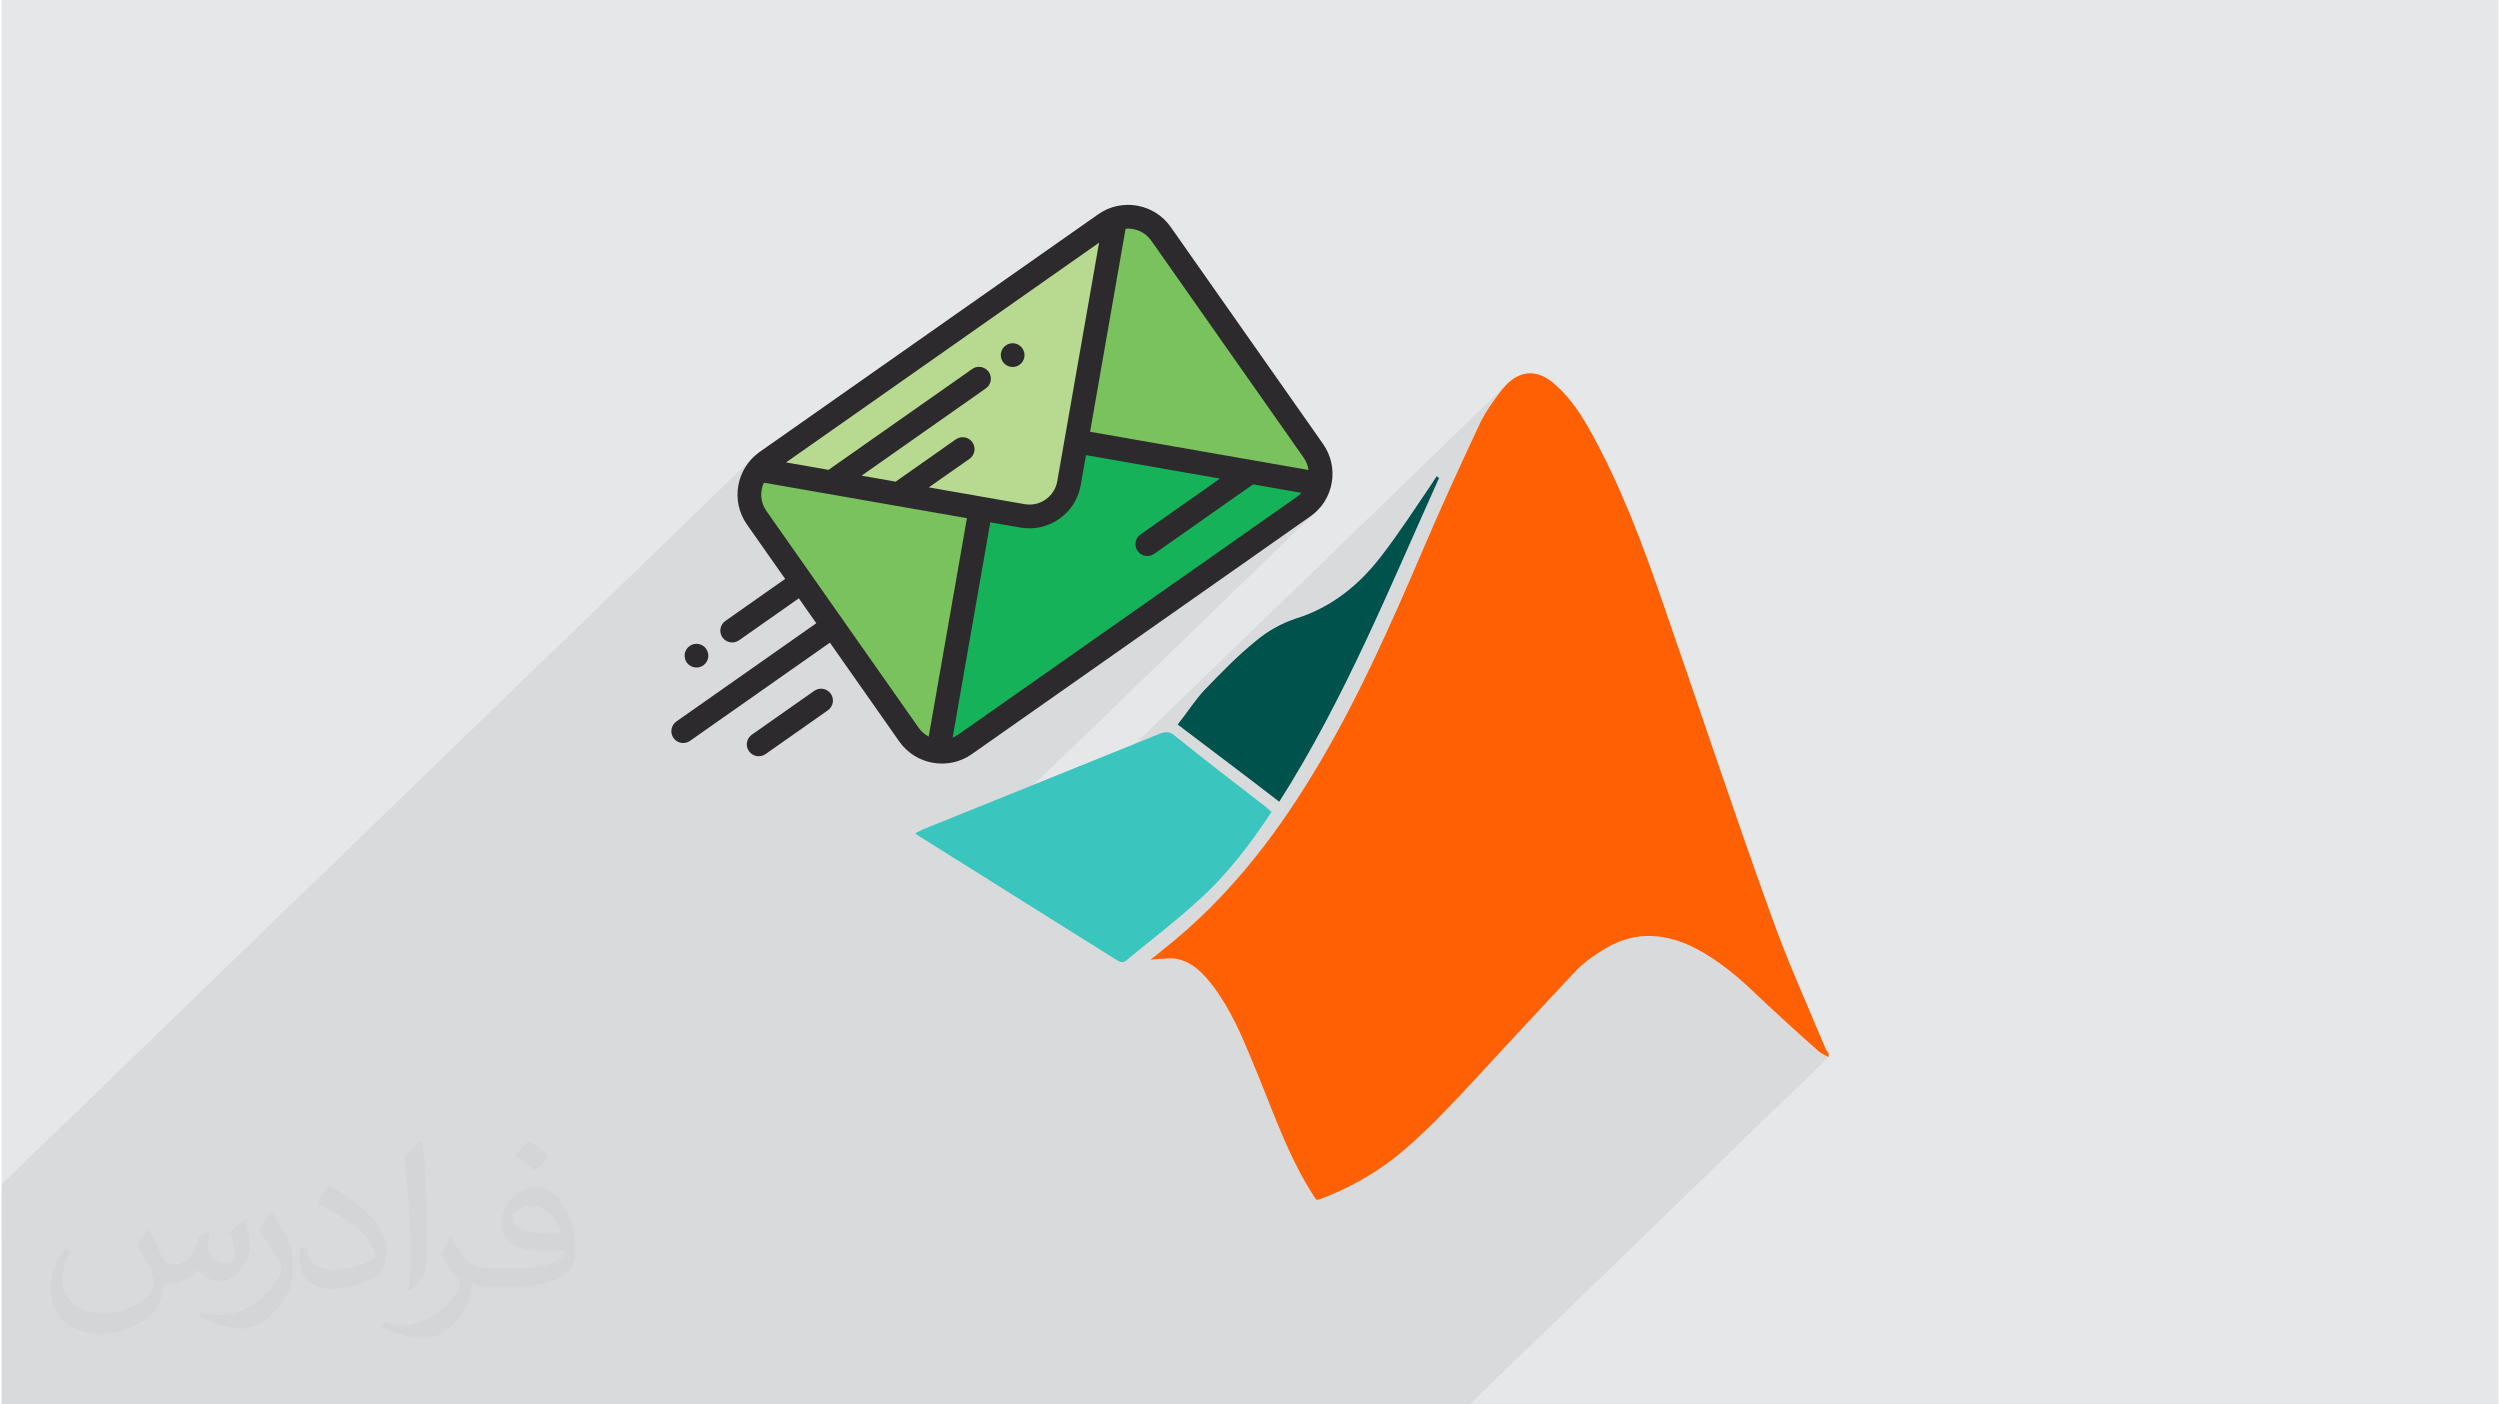
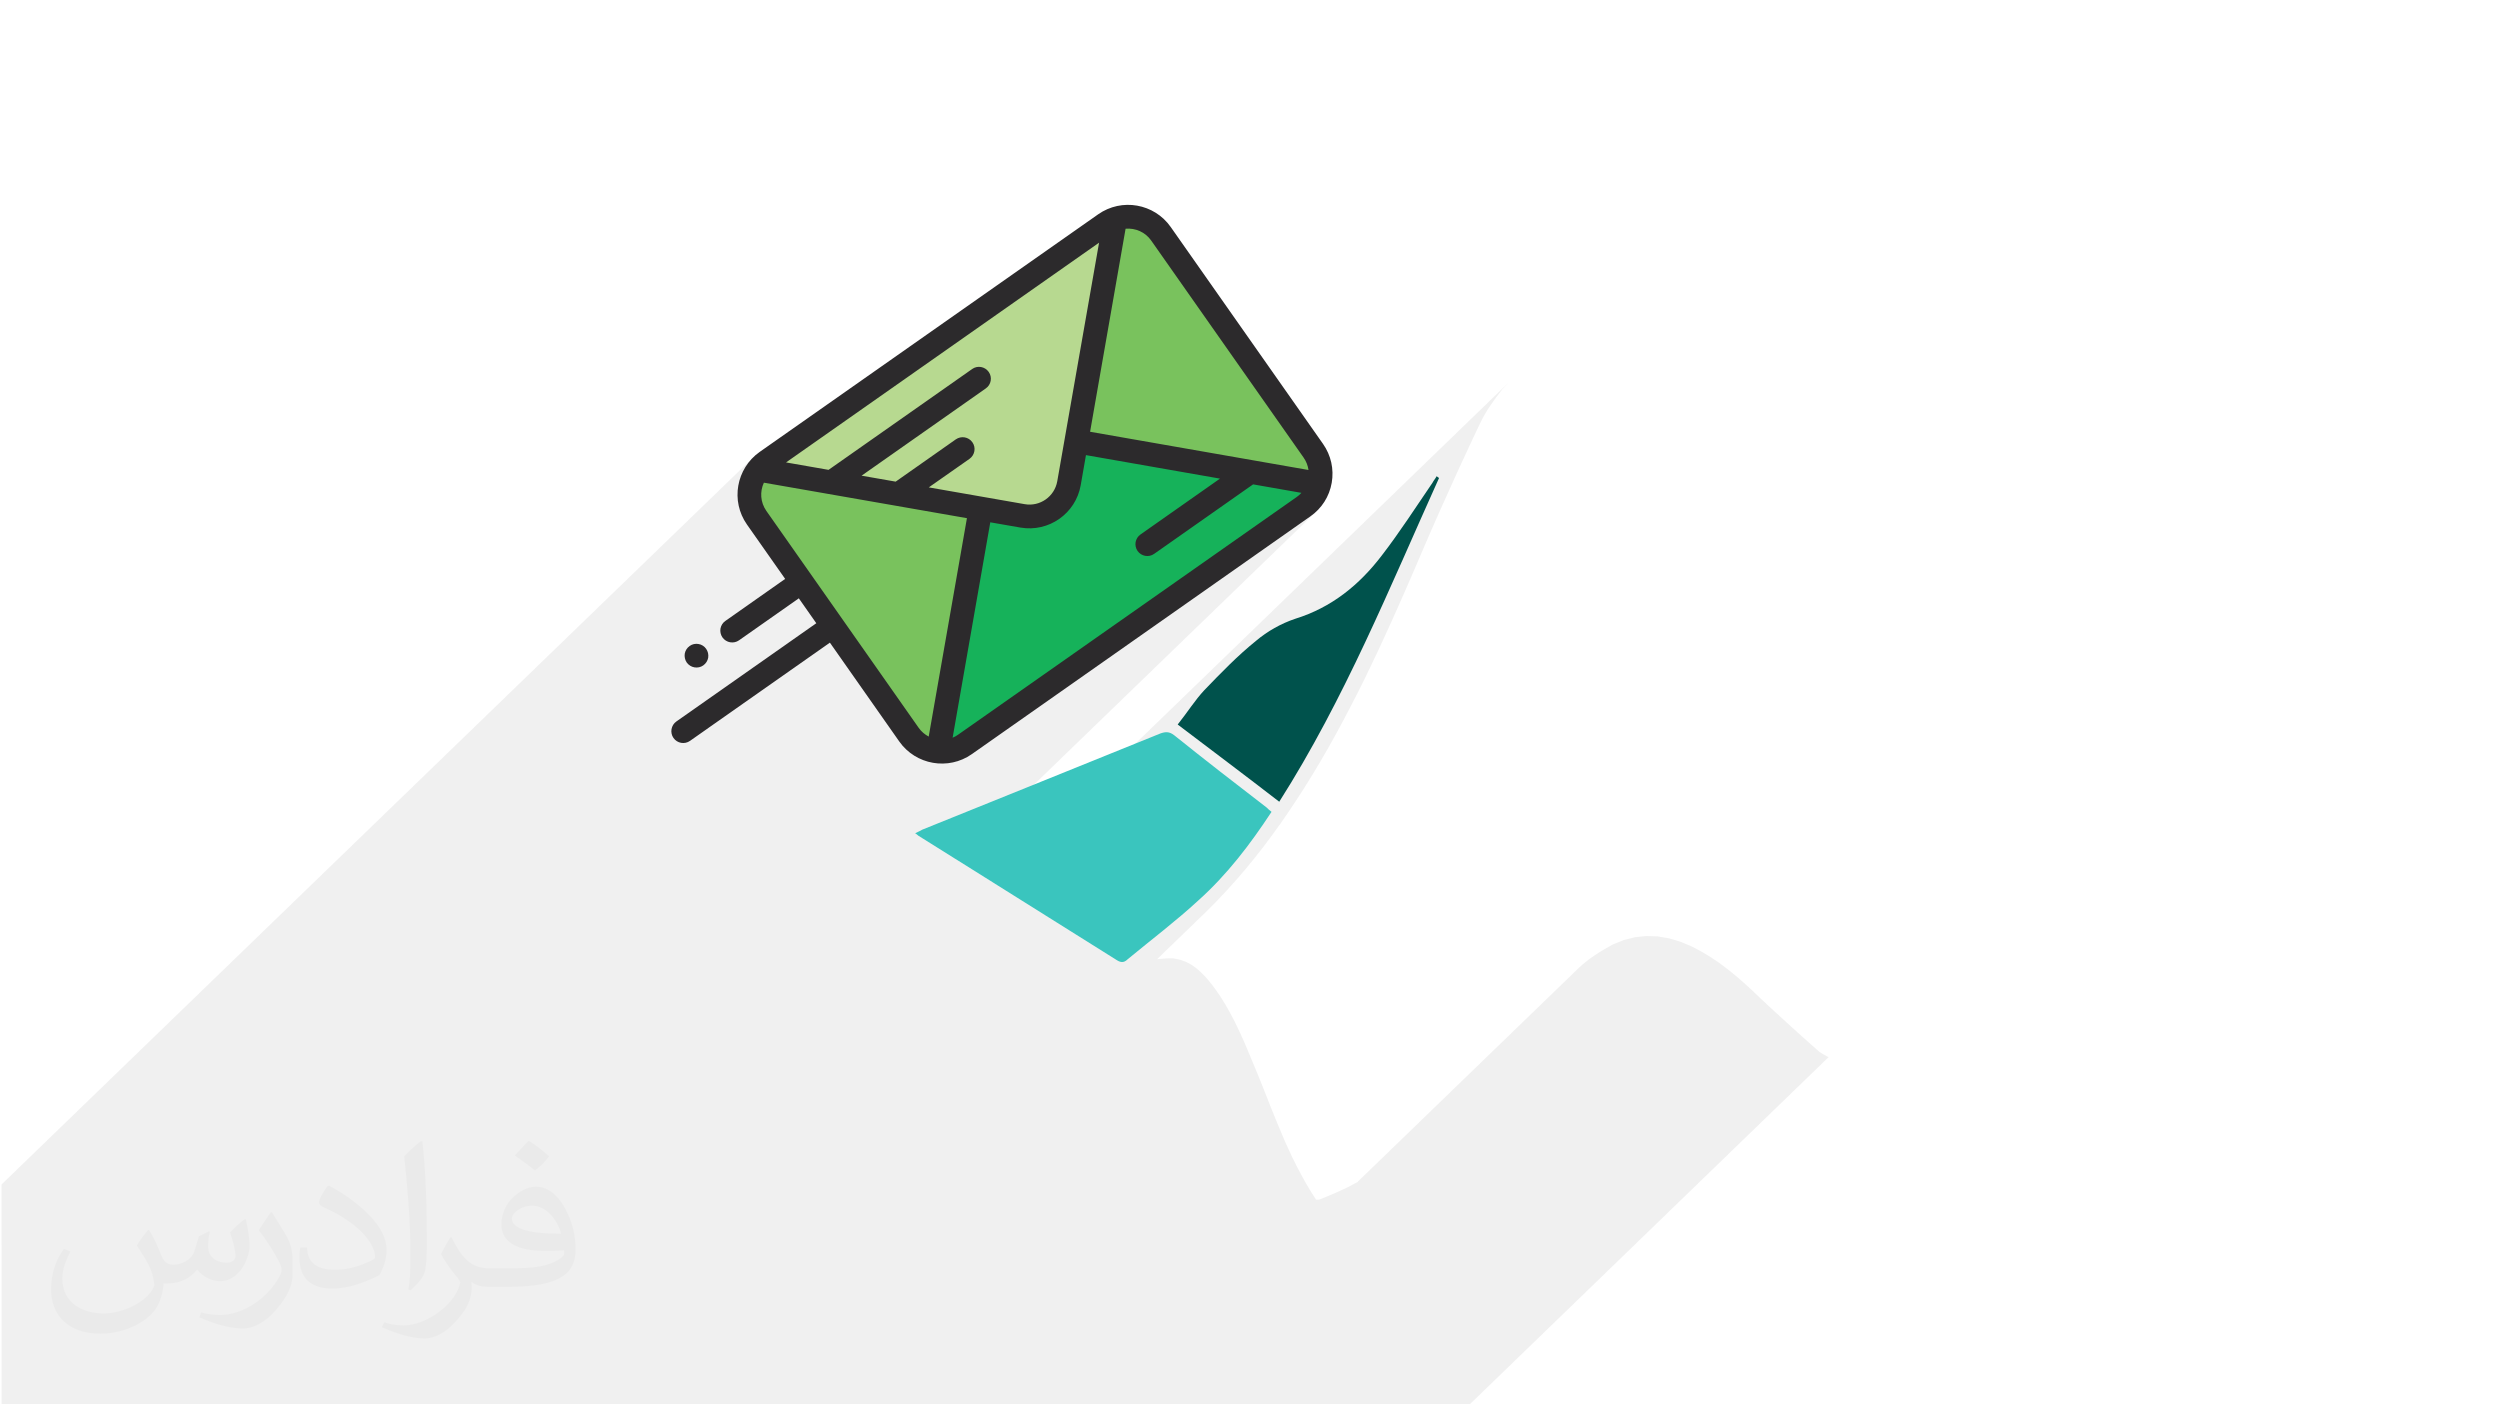
<svg xmlns="http://www.w3.org/2000/svg" xml:space="preserve" width="356px" height="200px" version="1.0" shape-rendering="geometricPrecision" text-rendering="geometricPrecision" image-rendering="optimizeQuality" fill-rule="evenodd" clip-rule="evenodd" viewBox="0 0 35600 20025">
  <g id="Layer_x0020_1">
    <g id="_1466866319344">
-       <path fill="#E6E7E8" d="M0 0l35600 0 0 20025 -35600 0 0 -20025z" />
      <path fill="#373435" fill-opacity="0.031" d="M2102 17538c67,103 111,202 155,311 31,64 48,183 198,183 44,0 107,-14 163,-45 63,-33 111,-82 135,-159l61 -201 145 -72 10 10c-19,76 -24,148 -24,206 0,169 145,233 262,233 68,0 128,-33 128,-95 0,-81 -34,-216 -78,-338 68,-68 136,-136 214,-191l12 6c34,144 53,286 53,381 0,92 -41,195 -75,263 -70,132 -194,237 -344,237 -114,0 -240,-57 -327,-163l-5 0c-83,101 -209,194 -412,194l-63 0c-10,134 -39,229 -82,313 -122,237 -480,404 -817,404 -470,0 -705,-272 -705,-632 0,-223 72,-431 184,-577l92 37c-70,134 -116,261 -116,385 0,338 274,499 591,499 293,0 657,-188 722,-404 -24,-237 -114,-348 -250,-565 42,-72 95,-144 160,-220l13 0 0 0zm5414 -1273c99,62 196,136 290,221 -53,74 -118,142 -201,201 -94,-76 -189,-142 -286,-212 66,-74 131,-146 197,-210zm51 925c-160,0 -291,105 -291,183 0,167 320,219 702,217 -48,-196 -215,-400 -411,-400zm-359 894c208,0 390,-6 528,-41 155,-39 286,-118 286,-171 0,-15 0,-31 -5,-46 -87,9 -186,9 -274,9 -281,0 -496,-64 -581,-223 -22,-43 -36,-93 -36,-148 0,-153 65,-303 181,-406 97,-84 204,-138 313,-138 196,0 354,159 463,408 60,136 101,292 101,490 0,132 -36,243 -118,326 -153,148 -434,204 -865,204l-197 0 0 0 -51 0c-106,0 -184,-19 -244,-66l-10 0c2,24 5,49 5,72 0,97 -32,220 -97,319 -192,286 -400,410 -579,410 -182,0 -405,-70 -606,-161l36 -70c66,27 155,45 279,45 325,0 751,-313 804,-617 -12,-25 -33,-58 -65,-93 -94,-113 -155,-208 -211,-307 49,-95 92,-171 134,-239l16 -2c139,282 265,445 546,445l43 0 0 0 204 0 0 0zm-1406 299c24,-130 26,-276 26,-412l0 -202c0,-377 -48,-925 -87,-1281 68,-75 163,-161 238,-219l21 6c51,449 64,971 64,1450 0,126 -5,250 -17,340 -8,114 -73,200 -214,332l-31 -14 0 0zm-1447 -596c7,177 94,317 397,317 189,0 349,-49 526,-133 31,-15 48,-33 48,-50 0,-111 -84,-257 -228,-391 -138,-126 -322,-237 -494,-311 -58,-25 -77,-52 -77,-76 0,-52 68,-159 123,-235l20 -2c196,103 416,255 579,426 148,157 240,315 240,488 0,128 -39,250 -102,361 -216,109 -446,191 -674,191 -276,0 -465,-129 -465,-434 0,-33 0,-85 12,-151l95 0 0 0zm-500 -502l172 278c63,103 121,214 121,391l0 227c0,183 -117,379 -306,572 -147,132 -278,188 -399,188 -180,0 -386,-56 -623,-159l26 -70c76,21 163,37 270,37 341,-2 690,-251 850,-556 19,-35 27,-68 27,-91 0,-35 -20,-74 -34,-109 -87,-165 -184,-315 -291,-453 56,-88 111,-173 172,-257l15 2 0 0z" />
      <path fill="#373435" fill-opacity="0.078" d="M0 17759l0 939 0 45 0 90 0 45 0 19 0 135 0 30 0 10 0 94 0 3 0 132 0 226 0 65 0 45 0 153 0 235 36 0 66 0 481 0 240 0 46 0 159 0 278 0 244 0 3 0 1474 0 1221 0 358 0 78 0 888 0 12 0 842 0 7 0 170 0 16 0 2 0 126 0 33 0 37 0 348 0 52 0 436 0 1680 0 26 0 55 0 80 0 141 0 4 0 185 0 88 0 234 0 970 0 1670 0 2937 0 1 0 42 0 288 0 75 0 92 0 44 0 1090 0 1701 0 1643 0 232 0 5119 -4953 -19 -9 -18 -10 -19 -10 -19 -10 -18 -11 -17 -11 -17 -11 -17 -13 -107 -95 -107 -95 -106 -96 -106 -96 -105 -96 -106 -97 -105 -97 -104 -98 -109 -104 -111 -101 -114 -99 -116 -94 -120 -90 -125 -84 -128 -77 -134 -71 -165 -69 -164 -49 -163 -28 -161 -5 -161 17 -159 40 -158 64 -156 89 -48 30 -47 31 -47 32 -46 33 -44 35 -44 36 -41 37 -3170 3066 -129 68 -136 64 -138 60 -141 57 -7 0 -6 0 -6 0 -6 0 -5 0 -5 0 -4 0 -4 0 -74 -116 -70 -117 -66 -119 -63 -120 -61 -121 -57 -123 -56 -123 -53 -125 -52 -125 -51 -125 -51 -126 -49 -125 -50 -126 -50 -125 -51 -125 -52 -124 -58 -140 -59 -139 -62 -138 -65 -137 -70 -134 -75 -133 -81 -129 -89 -126 -55 -69 -57 -67 -61 -62 -65 -58 -70 -50 -76 -41 -84 -31 -91 -20 -38 -2 -40 0 -40 2 -41 3 -43 3 -40 4 720 -697 142 -144 139 -148 136 -151 131 -153 128 -157 125 -159 121 -163 119 -164 115 -167 113 -170 110 -171 108 -174 116 -193 113 -195 110 -197 107 -198 105 -200 103 -201 101 -202 98 -204 97 -204 95 -206 94 -206 92 -206 92 -208 90 -207 90 -208 89 -208 48 -111 48 -111 49 -112 49 -111 49 -111 50 -111 50 -111 50 -111 50 -111 51 -112 51 -111 52 -111 51 -111 52 -111 52 -111 53 -111 33 -66 36 -65 38 -63 41 -62 42 -60 43 -60 44 -58 44 -58 88 -92 -7363 7123 -170 -107 -177 -111 -164 -102 5157 -4988 -53 50 -58 45 -4828 3390 -131 73 -139 45 -143 16 -142 -11 -137 -38 -128 -64 -116 -89 -98 -113 -989 -1408 -1753 1231 1559 -1509 -249 -355 -853 599 -30 17 -31 10 -33 4 -32 -3 -31 -9 -30 -14 -26 -21 -8 -9 879 -851 -545 -776 -40 -64 -33 -67 -26 -68 -19 -70 -11 -72 -5 -71 2 -71 9 -71 16 -70 22 -67 28 -66 36 -63 41 -59 48 -56 -10695 10345 0 197 0 674zm18742 -654l0 0 -3018 2920m3117 -13695l0 0z" />
      <g>
        <g>
          <path fill="#79C25D" d="M18703 6427l-2172 -3094c-182,-259 -539,-321 -798,-139l-4828 3389c-259,182 -321,539 -139,798l2171 3093c182,259 539,322 798,140l4828 -3389c259,-182 322,-539 140,-798z" />
          <path fill="#16B25A" d="M13358 10686l602 -3435 1364 -958 3435 602 -5401 3791z" />
          <path fill="#B7D990" d="M10905 6583l4828 -3389c46,-33 95,-57 146,-74l-660 3770c-54,311 -351,520 -663,465l-3770 -660c33,-42 73,-80 119,-112z" />
          <path fill="#2C2A2C" d="M15648 3460l-596 3401c-38,219 -247,366 -466,327l-1366 -239 581 -407c76,-54 95,-160 41,-236 -54,-77 -159,-95 -236,-42l-858 603 -486 -85 1771 -1244c77,-53 95,-159 42,-235 -54,-77 -160,-96 -236,-42l-2048 1438 -606 -106 4463 -3133zm-4779 3422l2895 506 -545 3114c-55,-29 -105,-71 -143,-125l-2172 -3093c-86,-123 -94,-276 -35,-402zm2769 3593c-25,18 -51,32 -78,43l537 -3071 430 75c403,70 788,-200 859,-603l75 -430 1911 335 -1133 796c-39,27 -62,67 -70,109 -7,43 1,88 28,127 54,76 160,95 236,41l1411 -991c0,0 0,0 0,0l689 121c-20,22 -42,42 -67,59l-4828 3389zm4926 -3951l0 0c38,54 61,114 70,177l-3114 -545 506 -2895c139,-12 281,47 366,170l2172 3093zm-2928 -3469l-4828 3389c-167,118 -271,293 -304,480 -33,187 6,387 123,554l545 776 -852 599c-38,26 -62,66 -70,109 -7,43 2,88 28,126 54,77 160,95 236,42l853 -599 249 355 -1994 1400c-39,27 -62,67 -70,110 -7,42 1,88 28,126 54,77 160,95 236,41l1994 -1400 989 1409c235,334 699,416 1034,181l4827 -3390c163,-114 271,-284 305,-479 34,-195 -10,-392 -124,-555l0 0 -2172 -3093c-117,-167 -292,-271 -479,-304 -187,-33 -387,6 -554,123z" />
-           <path fill="#2C2A2C" d="M14554 4966c26,36 36,82 29,126 -8,44 -34,84 -70,110 -36,25 -83,36 -126,28 -44,-8 -84,-33 -110,-70 -25,-36 -36,-82 -28,-126 8,-44 33,-84 69,-109 37,-26 83,-36 127,-29 44,8 84,33 109,70z" />
          <path fill="#2C2A2C" d="M10075 9378c-8,43 -33,83 -70,109 -36,26 -82,36 -126,28 -44,-7 -84,-33 -110,-69 -25,-37 -35,-83 -28,-127 8,-44 33,-83 70,-109 36,-26 82,-36 126,-28 44,7 84,33 109,69 26,37 36,83 29,127z" />
-           <path fill="#2C2A2C" d="M10628 10584c7,-43 31,-82 69,-109l890 -625c77,-54 182,-35 236,41 54,77 35,182 -41,236l-890 625c-77,53 -182,35 -236,-42 -27,-38 -36,-83 -28,-126z" />
        </g>
        <g>
          <path fill="#3AC5BE" fill-rule="nonzero" d="M18107 11575c-305,465 -635,897 -1041,1261 -322,297 -669,559 -1008,839 -43,42 -85,59 -153,17 -948,-593 -1888,-1186 -2837,-1779 -8,-8 -17,-17 -42,-33 42,-17 68,-34 102,-51 1134,-458 2269,-915 3396,-1372 76,-26 127,-26 194,25 432,347 881,695 1321,1033 17,17 43,43 68,60z" />
          <path fill="#00524C" fill-rule="nonzero" d="M20495 6816c-703,1558 -1346,3150 -2278,4615 -483,-373 -957,-729 -1448,-1101 136,-170 246,-347 381,-491 237,-246 474,-491 737,-703 161,-136 356,-246 559,-314 516,-160 914,-482 1236,-906 254,-330 483,-686 720,-1033 17,-34 42,-59 59,-93 9,9 26,17 34,25l0 1z" />
-           <path fill="#FE6003" fill-rule="nonzero" d="M18742 17104c-406,-609 -626,-1304 -906,-1964 -152,-373 -313,-745 -559,-1076 -144,-186 -305,-364 -559,-398 -101,-8 -211,9 -338,17 76,-59 144,-110 203,-161 864,-686 1533,-1532 2100,-2464 627,-1025 1118,-2134 1592,-3243 254,-593 525,-1186 804,-1779 85,-177 204,-338 322,-491 229,-279 500,-296 762,-51 221,195 373,441 508,686 415,754 712,1542 991,2346 525,1507 1025,3023 1567,4522 229,644 508,1262 771,1889 8,25 33,59 50,84 0,17 0,34 0,51 -50,-25 -101,-51 -144,-85 -288,-254 -567,-508 -846,-770 -288,-280 -593,-542 -957,-720 -441,-212 -873,-212 -1288,59 -127,76 -254,170 -355,271 -483,517 -966,1033 -1440,1550 -381,406 -754,813 -1185,1151 -322,246 -669,432 -1051,576 -16,0 -33,0 -42,0l0 0z" />
        </g>
      </g>
    </g>
  </g>
</svg>